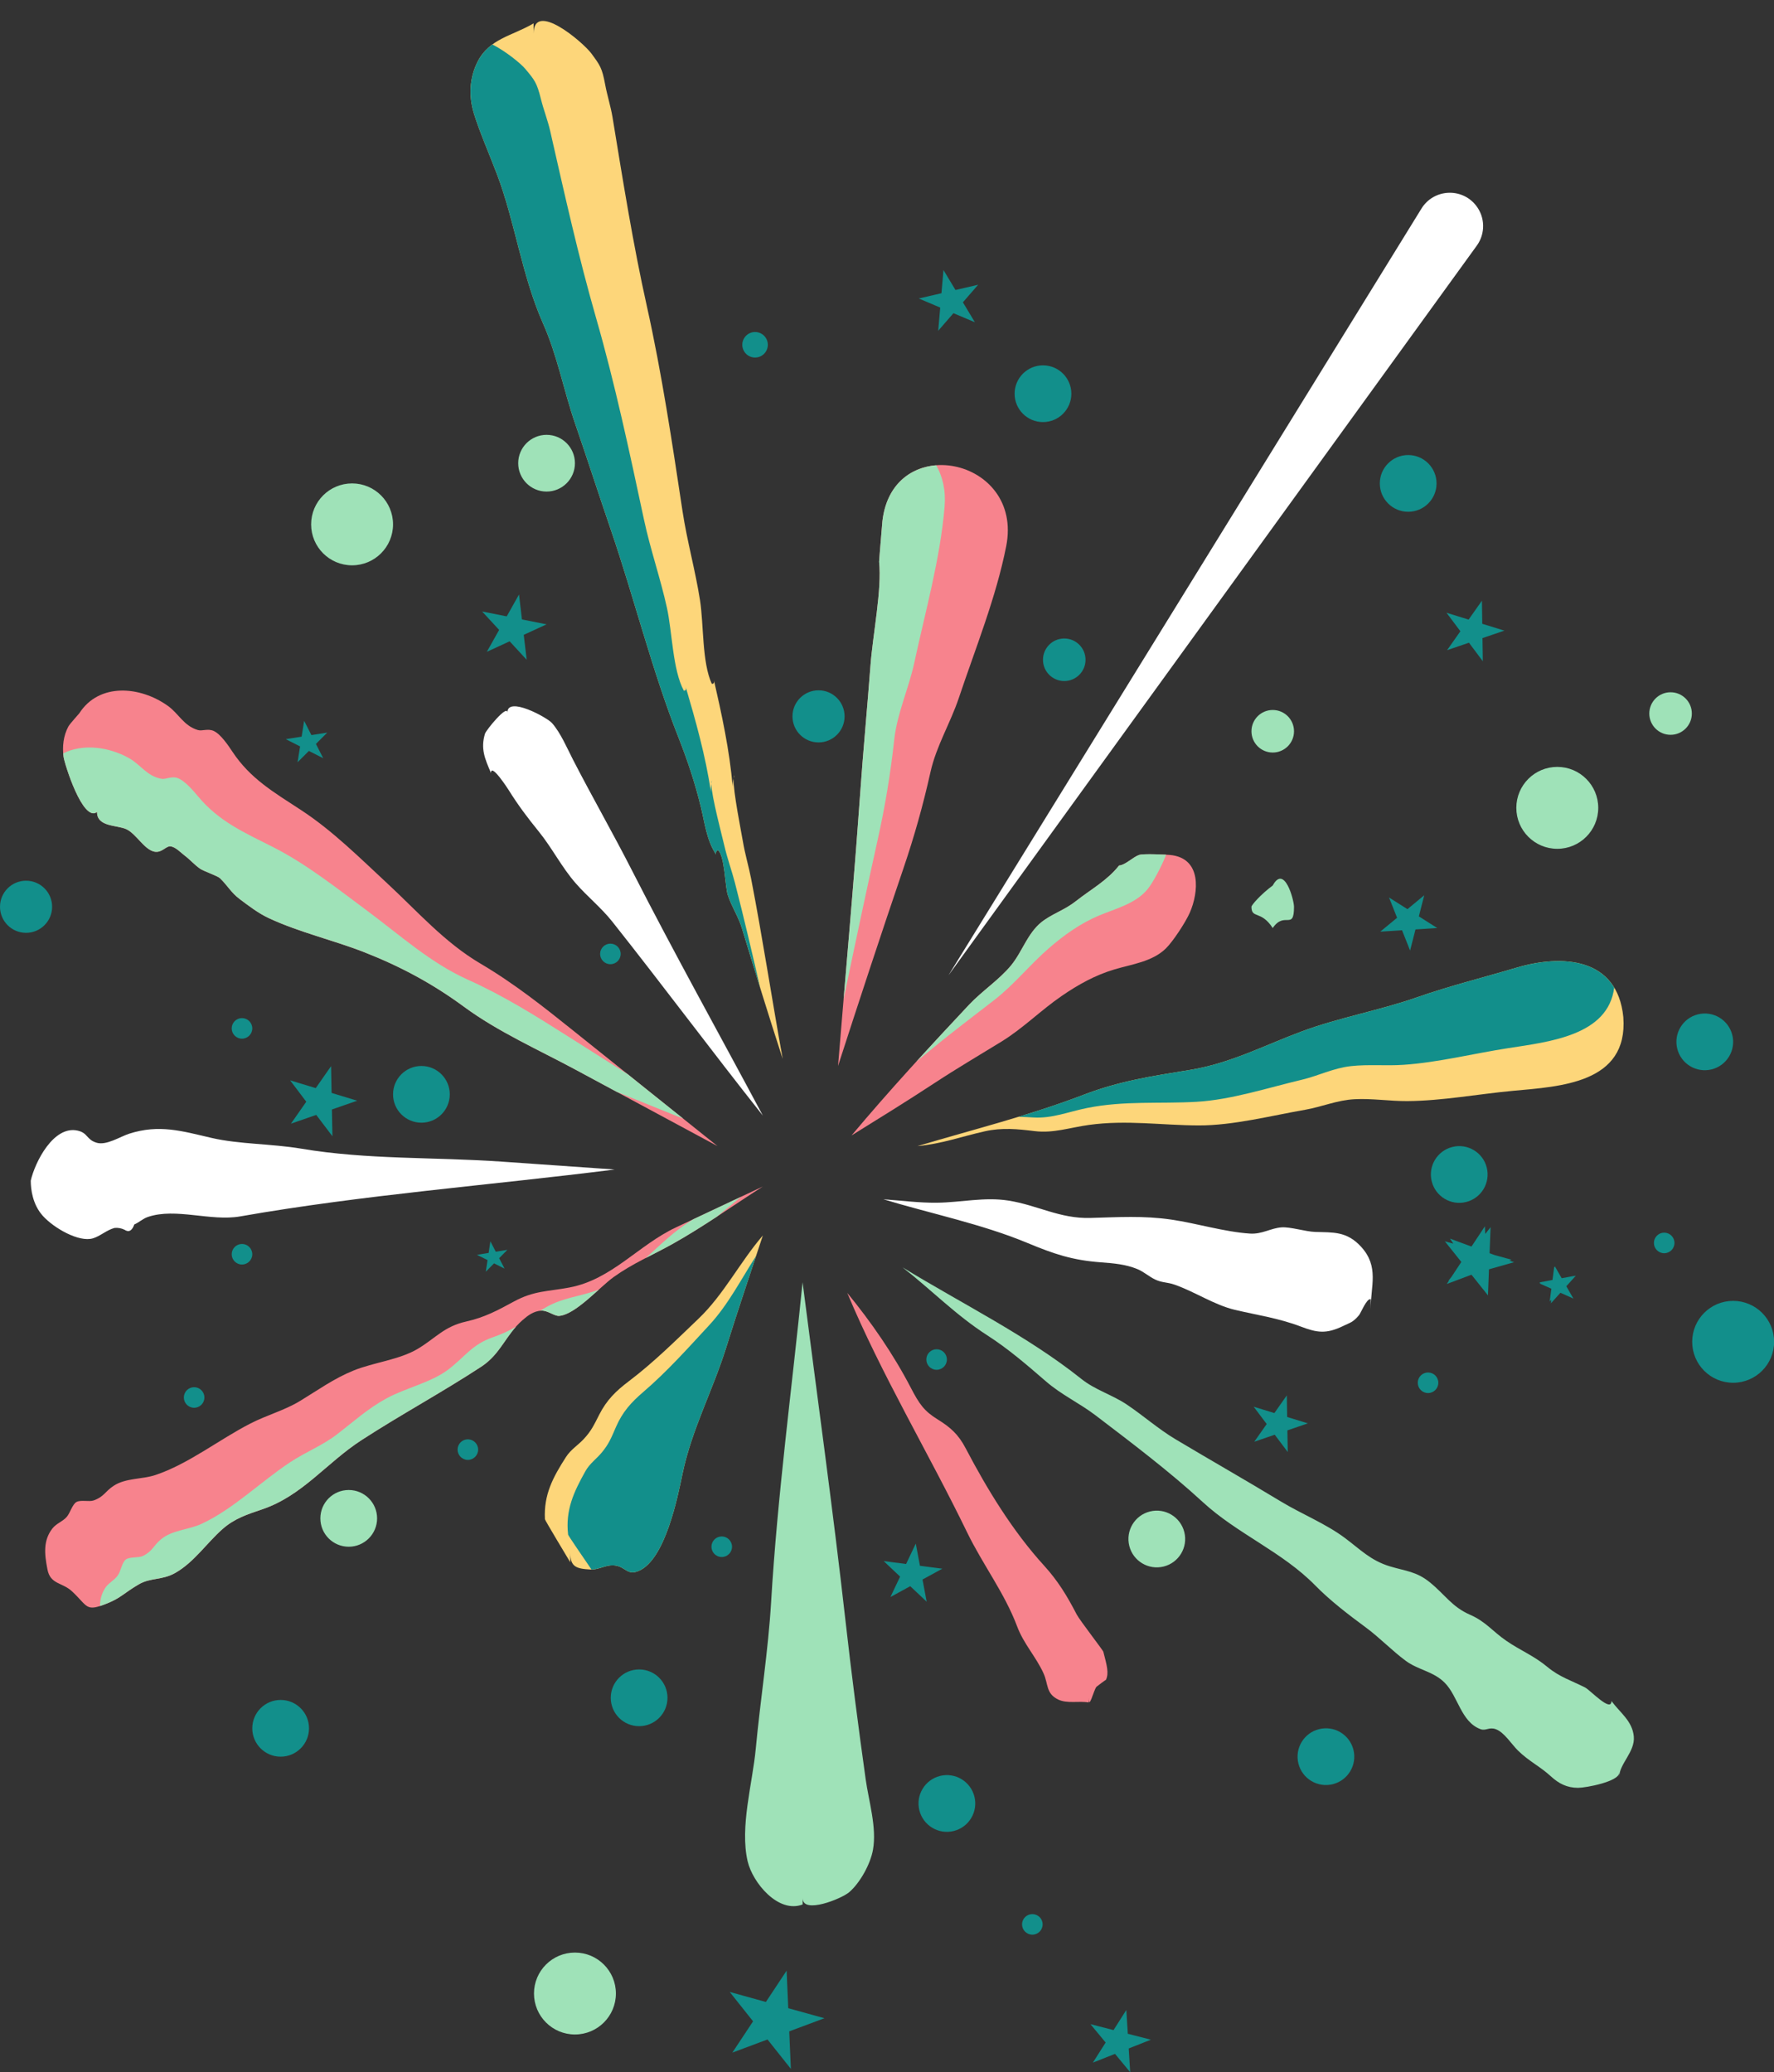
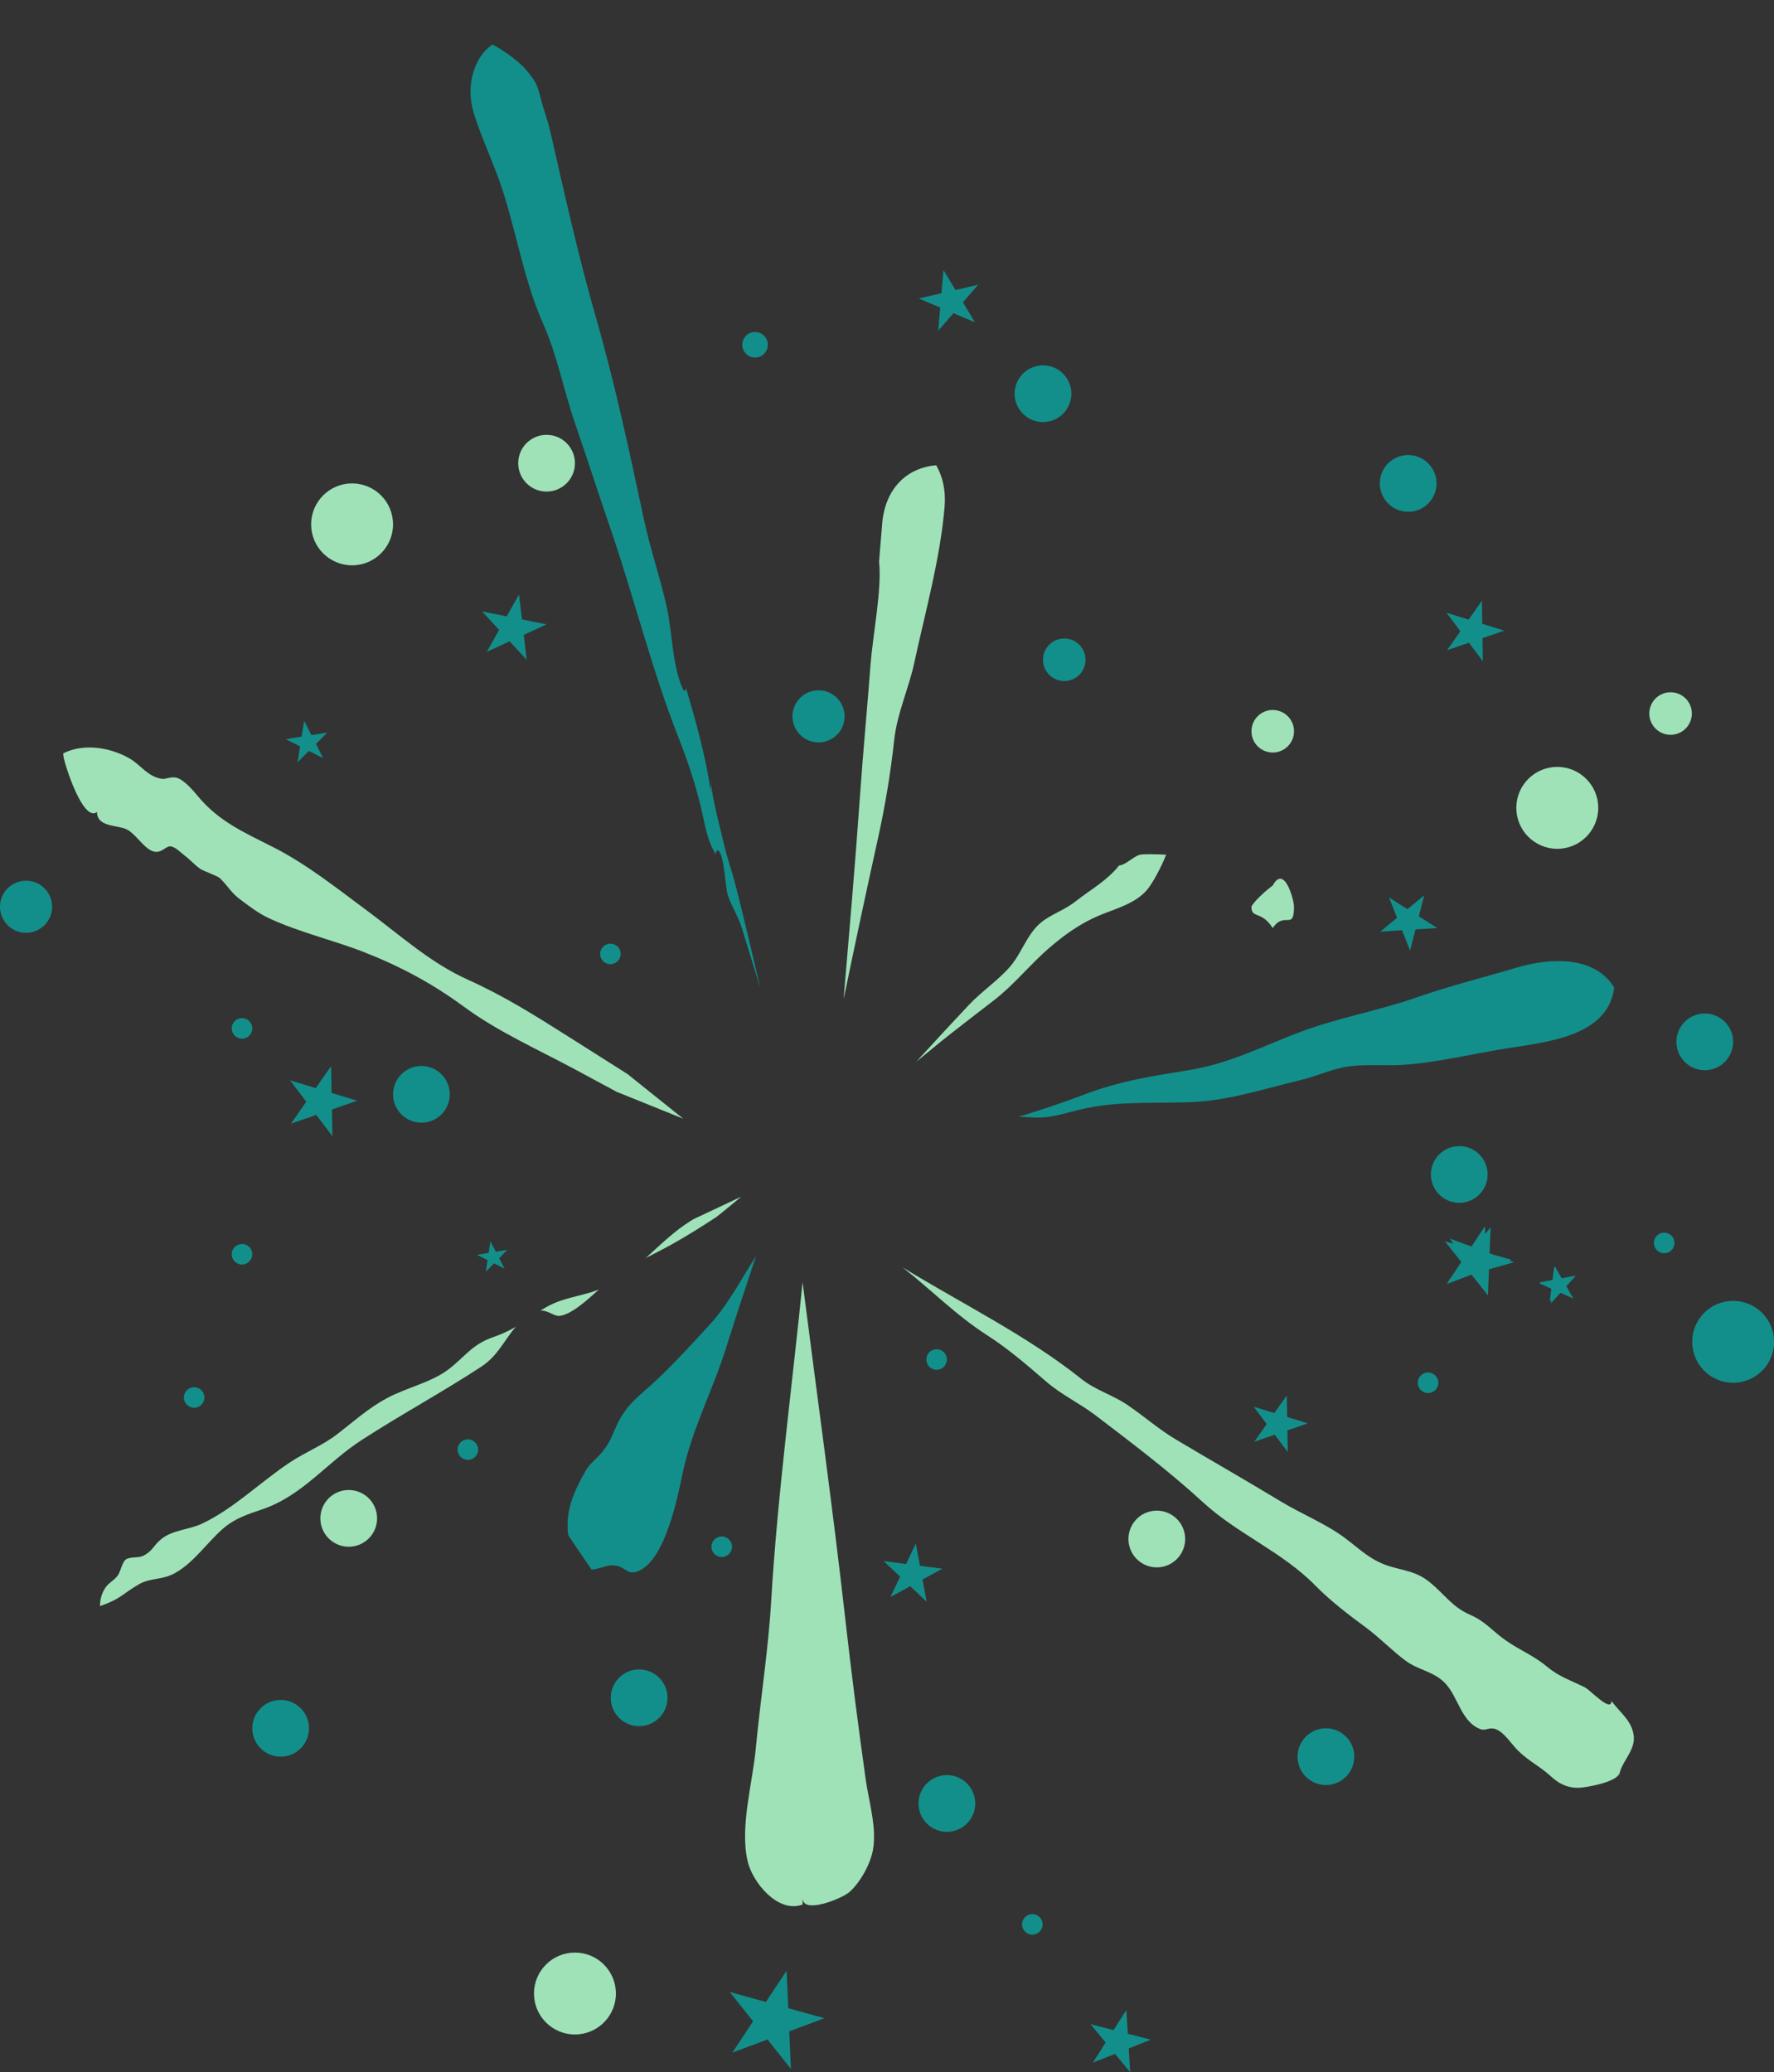
<svg xmlns="http://www.w3.org/2000/svg" fill="#000000" height="505.1" preserveAspectRatio="xMidYMid meet" version="1" viewBox="0.0 -5.1 432.4 505.1" width="432.4" zoomAndPan="magnify">
  <rect x="0.0" y="-5.1" width="432.4" height="505.1" fill="#333333" stroke="none" />
  <defs>
    <clipPath id="a">
      <path d="M 0 5 L 432.43 5 L 432.43 500 L 0 500 Z M 0 5" />
    </clipPath>
  </defs>
  <g>
    <g id="change1_1">
-       <path d="M 395.676 242.844 C 394.25 228.203 380.668 227.48 369.633 230.766 C 361.602 233.16 353.359 235.199 345.453 237.969 C 336.199 241.215 326.383 242.914 317.219 246.332 C 308.086 249.742 299.91 254.074 290.129 255.68 C 280.965 257.18 273 258.348 264.234 261.707 C 250.902 266.82 237.258 270.199 223.625 274.258 C 229.566 273.707 234.32 271.934 240.043 270.652 C 244.266 269.711 247.988 270.094 252.203 270.609 C 256.785 271.168 260.762 269.738 265.469 269.09 C 274.582 267.836 283.16 269.191 292.18 269.219 C 300.602 269.242 309.809 266.844 318.086 265.41 C 322.16 264.703 325.941 263.039 330.223 262.828 C 334.508 262.613 338.77 263.32 343.051 263.289 C 351.535 263.227 360.262 261.578 368.742 260.789 C 380.238 259.723 396.879 259.008 395.676 242.844 Z M 153.242 331.594 C 150.141 333.938 147.875 336.148 146.07 339.699 C 144.785 342.223 144.113 343.711 142.242 345.707 C 140.836 347.203 139.133 348.215 137.973 350.012 C 134.781 354.977 132.512 359.199 132.82 365.195 C 132.77 365.375 138.465 374.809 138.996 375.703 C 138.996 374.922 138.996 374.145 138.996 373.367 C 138.996 376.805 140.441 377.285 143.953 377.465 C 146.027 377.57 147.812 376.156 150.012 376.496 C 152.566 376.891 152.898 378.98 155.672 377.809 C 162.191 375.055 165.215 359.629 166.371 354.074 C 168.617 343.285 173.766 333.77 177.027 323.289 C 179.871 314.152 182.957 305.125 185.941 296.039 C 180.34 302.543 176.418 310.445 170.262 316.324 C 164.723 321.617 159.328 326.992 153.242 331.594 Z M 178.805 184.676 C 178.863 184.422 178.906 184.16 178.992 183.91 C 178.883 184.004 178.824 184.277 178.805 184.676 Z M 183.074 209.051 C 185.898 223.625 188.129 238.379 190.781 253 C 187.328 242.418 184.07 231.801 180.84 221.168 C 179.945 218.234 178.277 215.816 177.383 213.016 C 176.734 210.98 176.621 203.266 174.98 202.121 C 174.594 202.297 174.438 202.641 174.512 203.152 C 172.227 199.641 171.836 195.734 170.832 191.598 C 169.457 185.938 167.656 180.434 165.344 174.578 C 158.914 158.301 154.609 140.73 148.887 124.023 C 145.934 115.402 143.137 106.734 140.172 98.117 C 137.379 90.012 135.852 81.586 132.371 73.758 C 127.176 62.066 125.551 48.988 121.105 37.293 C 119.289 32.516 116.852 26.938 115.516 22.586 C 114.215 18.34 114.395 13.938 116.406 9.949 C 119.281 4.262 124.961 3.633 130.059 0.594 C 130.059 1.434 130.059 2.273 130.059 3.113 C 130.059 -5.074 142.094 5.172 144.137 7.93 C 146.258 10.801 146.758 11.473 147.492 15.449 C 148.004 18.215 148.855 20.785 149.305 23.523 C 151.844 38.957 154.285 54.379 157.672 69.559 C 161.324 85.953 163.848 102.863 166.355 119.465 C 167.461 126.766 169.48 133.918 170.621 141.195 C 171.555 147.16 171.082 156.34 173.496 161.578 C 174.023 161.629 174.176 161.242 173.953 160.422 C 175.887 168.875 177.863 177.93 178.57 186.586 C 178.562 185.934 178.656 185.301 178.805 184.676 C 178.656 187.645 180.734 197.953 181.078 200.012 C 181.582 203.047 182.539 206.289 183.074 209.051" fill="#fdd67a" />
-     </g>
+       </g>
    <g id="change2_1">
-       <path d="M 285.137 203.289 C 284.293 203.211 278.676 202.938 277.656 203.285 C 276.125 203.812 274.344 205.73 272.762 205.871 C 269.848 209.555 265.941 211.645 262.328 214.488 C 259.668 216.582 257.371 217.262 254.672 219.062 C 250.605 221.766 249.375 226.629 246.461 230.191 C 243.637 233.645 239.316 236.488 236.219 239.785 C 226.445 250.172 216.723 260.738 207.551 271.668 C 214.332 267.461 221.113 263.27 227.785 258.891 C 233.16 255.355 238.668 252.129 244.137 248.762 C 249.344 245.562 253.695 241.152 258.77 237.668 C 262.812 234.891 266.969 232.574 271.676 231.18 C 275.902 229.922 280.91 229.305 284.199 226.055 C 285.922 224.355 288.98 219.711 290.027 217.316 C 292.105 212.559 293.094 204.012 285.137 203.289 Z M 262.445 388.434 C 260.062 383.84 257.887 380.25 254.461 376.484 C 246.859 368.133 240.648 357.98 235.387 347.938 C 233.582 344.492 231.676 342.816 228.484 340.836 C 225.285 338.852 224.09 337.18 222.008 333.168 C 217.789 325.035 212.336 317.125 206.512 310.039 C 214.852 329.977 226.41 349.199 235.703 368.363 C 239.57 376.336 244.844 383.137 247.934 391.367 C 249.52 395.598 252.52 398.734 254.348 402.762 C 255.555 405.418 254.906 407.668 257.895 409.141 C 260.105 410.227 262.996 409.438 265.355 409.871 C 265.355 409.453 265.355 409.035 265.355 408.617 C 265.355 412.082 266.57 406.824 267.258 406.047 C 267.359 405.934 269.613 404.258 269.559 404.371 C 270.359 402.707 269.754 400.719 268.938 397.531 C 268.938 397.25 263.164 389.82 262.445 388.434 Z M 138.793 308.723 C 133.469 309.727 130.168 309.469 125.227 312.16 C 121.238 314.332 118.094 316.016 113.645 317.012 C 108.223 318.227 106.262 321.012 101.855 323.656 C 97.383 326.344 91.055 326.977 86.168 328.965 C 81.332 330.934 77.504 333.727 73.102 336.398 C 69.324 338.688 65.09 339.793 61.012 341.887 C 53.406 345.789 45.945 351.734 37.898 354.426 C 34.625 355.523 30.664 355.109 27.691 357.066 C 25.574 358.461 25.387 359.703 22.859 360.617 C 21.727 361.027 19.676 360.41 18.617 361.02 C 17.629 361.59 17.098 363.695 16.246 364.664 C 15.254 365.789 13.723 366.23 12.758 367.48 C 10.539 370.363 10.805 373.559 11.562 377.43 C 11.562 376.68 11.562 375.926 11.562 375.172 C 11.562 376.32 11.562 377.469 11.562 378.613 C 11.562 378.219 11.562 377.824 11.562 377.43 C 12.266 381.141 15.176 380.559 17.562 382.793 C 21.551 386.527 20.793 387.875 26.188 385.699 C 29.453 384.383 30.289 383.152 33.836 381.078 C 36.703 379.402 39.527 380.129 42.754 378.277 C 47.367 375.637 50.383 370.992 54.289 367.562 C 57.199 365.008 60.32 364.012 63.898 362.801 C 73.727 359.473 79.527 351.504 88.09 345.945 C 97.695 339.707 107.703 334.32 117.297 328.031 C 122.137 324.855 123.211 320.305 127.371 316.672 C 128.707 315.504 130.059 314.508 131.883 314.367 C 133.441 314.246 135.133 315.754 136.312 315.648 C 140.316 315.289 146.184 308.613 149.562 306.184 C 154.152 302.887 158.984 300.859 163.84 298.156 C 171.414 293.938 178.617 288.766 185.941 284.109 C 178.867 287.438 171.793 290.766 164.719 294.094 C 155.648 298.359 149.113 306.781 138.793 308.723 Z M 23.645 192.824 C 23.645 196.508 28.477 195.957 30.793 197.016 C 33.164 198.102 35.125 201.945 37.598 202.484 C 39.395 202.879 40.441 201.109 41.5 201.195 C 42.785 201.297 44.094 202.762 45.043 203.469 C 46.355 204.453 47.453 205.75 48.812 206.676 C 49.664 207.262 53.043 208.398 53.625 208.969 C 55.531 210.82 56.305 212.469 58.473 214.086 C 60.582 215.66 62.922 217.484 65.52 218.695 C 73.055 222.203 81.191 224.02 88.875 227.035 C 97.66 230.484 105.484 234.691 113.082 240.285 C 121.387 246.402 131.27 250.777 140.383 255.684 C 151.883 261.875 163.383 268.066 174.883 274.258 C 163.293 264.98 151.707 255.703 140.117 246.426 C 132.492 240.316 125.367 234.637 117.047 229.734 C 108.383 224.633 101.68 216.977 94.453 210.273 C 87.922 204.219 81.105 197.402 73.449 192.395 C 66.719 187.992 61.012 184.719 56.629 178.094 C 55.695 176.68 53.797 173.84 52.098 173.07 C 50.648 172.414 49.289 173.16 48.227 172.844 C 44.785 171.82 43.562 168.859 40.965 166.988 C 34.152 162.094 24.137 161.273 19.324 168.77 C 19.324 168.816 17.035 171.289 16.652 172.004 C 15.457 174.234 15.148 176.871 15.496 179.391 C 15.734 181.102 20.203 195.418 23.645 192.824 Z M 220.184 206.625 C 214.711 222.695 209.508 238.52 204.266 254.727 C 206.059 232.691 208.086 210.652 209.629 188.742 C 210.371 178.184 211.371 167.664 212.172 157.109 C 212.754 149.457 214.988 138.535 214.273 131.828 C 214.41 129.68 215.074 122.285 215.074 121.996 C 217.535 99.898 249.531 106.316 245.258 128.023 C 242.793 140.535 237.754 152.934 233.707 165.027 C 231.672 171.109 228.215 176.734 226.809 183.047 C 224.988 191.203 222.844 198.812 220.184 206.625" fill="#f7838d" />
-     </g>
+       </g>
    <g id="change3_1">
-       <path d="M 359.723 44.934 C 356.215 40.547 349.418 40.961 346.469 45.742 L 231.18 232.637 L 359.961 54.77 C 362.102 51.809 362.004 47.785 359.723 44.934 Z M 320.578 295.18 C 318.129 295.094 314.531 293.906 312.348 294.066 C 309.699 294.258 307.629 295.785 304.617 295.578 C 298.301 295.145 291.777 293.09 285.496 292.172 C 278.652 291.176 272.625 291.586 265.723 291.77 C 258.332 291.973 252.879 288.664 245.836 287.543 C 239.961 286.609 234.234 287.996 228.375 288.059 C 224.039 288.109 219.652 287.527 215.328 287.223 C 226.848 290.715 239.316 293.242 250.41 297.859 C 256.836 300.531 261.297 302.07 268.383 302.594 C 271.414 302.82 274.387 303.062 277.227 304.238 C 278.816 304.898 280.07 306.074 281.57 306.785 C 283.297 307.602 284.434 307.375 286.34 308.047 C 291.328 309.805 295.984 312.98 300.988 314.168 C 306.398 315.449 311.652 316.188 317.051 318.242 C 321.012 319.75 323.246 320.105 327.352 318.121 C 329.227 317.215 329.695 317.266 331.219 315.516 C 331.688 314.977 333.113 311.324 334.086 311.57 C 334.086 312.383 334.086 313.199 334.086 314.016 C 334.098 308.328 336.203 303.648 331.746 298.781 C 328.238 294.953 324.895 295.328 320.578 295.18 Z M 73.395 274.879 C 66.219 273.668 58.309 273.824 51.57 272.266 C 44.332 270.59 38.809 268.887 31.469 271.242 C 29.336 271.926 25.949 274.148 23.578 273.445 C 21.043 272.695 21.457 271.059 18.945 270.488 C 13.062 269.152 8.527 278.148 7.496 282.68 C 7.496 284.68 7.898 288.465 10.465 291.289 C 13.199 294.297 19.262 297.746 22.637 296.746 C 24.441 296.211 25.961 294.727 27.93 294.203 C 28.785 294.129 29.59 294.277 30.344 294.648 C 31.395 295.344 32.188 294.914 32.727 293.367 C 33.906 292.855 34.797 291.949 36.07 291.52 C 42.852 289.227 51.344 292.66 58.539 291.395 C 88.641 286.113 119.293 283.824 149.816 279.965 C 140.637 279.324 131.457 278.684 122.277 278.043 C 105.828 276.898 89.609 277.609 73.395 274.879 Z M 154.059 207.105 C 164.305 227.195 175.316 246.93 185.941 266.828 C 173.551 251.207 161.645 235.188 149.266 219.578 C 146.523 216.121 143.172 213.453 140.312 210.18 C 136.918 206.301 134.547 201.555 131.301 197.559 C 128.574 194.199 126.289 191.172 123.988 187.477 C 123.867 187.277 119.676 180.77 119.676 183.301 C 118.184 179.859 117.098 177.379 118.219 173.727 C 118.484 172.855 123.672 166.523 123.672 168.582 C 123.672 164.5 133.352 169.77 134.562 171.16 C 136.68 173.59 138.195 177.207 139.641 180.02 C 144.324 189.125 149.406 197.98 154.059 207.105" fill="#ffffff" />
-     </g>
+       </g>
    <g id="change4_1">
      <path d="M 152.945 256.695 C 148.227 253.707 143.512 250.719 138.793 247.73 C 130.539 242.5 122.832 237.641 114.023 233.688 C 104.848 229.566 97.344 222.699 89.418 216.832 C 82.262 211.535 74.73 205.512 66.574 201.383 C 59.395 197.75 53.363 195.121 48.277 189.02 C 47.195 187.719 44.992 185.105 43.219 184.527 C 41.707 184.039 40.438 184.93 39.348 184.73 C 35.816 184.094 34.273 181.285 31.484 179.715 C 26.461 176.887 20.148 176.137 15.406 178.531 C 15.43 178.82 15.457 179.105 15.496 179.391 C 15.734 181.102 20.203 195.418 23.645 192.824 C 23.645 196.508 28.477 195.957 30.793 197.016 C 33.164 198.102 35.125 201.945 37.598 202.484 C 39.395 202.879 40.441 201.109 41.5 201.195 C 42.785 201.297 44.094 202.762 45.043 203.469 C 46.355 204.453 47.453 205.75 48.812 206.676 C 49.664 207.262 53.043 208.398 53.625 208.969 C 55.531 210.82 56.305 212.469 58.473 214.086 C 60.582 215.66 62.922 217.484 65.52 218.695 C 73.055 222.203 81.191 224.02 88.875 227.035 C 97.66 230.484 105.484 234.691 113.082 240.285 C 121.387 246.402 131.27 250.777 140.383 255.684 C 143.695 257.469 147.012 259.254 150.328 261.039 C 155.73 263.219 161.133 265.398 166.535 267.578 C 162.004 263.949 157.477 260.324 152.945 256.695 Z M 230.234 118.457 C 230.574 114.414 229.75 111.023 228.191 108.309 C 221.891 108.797 216.07 113.062 215.074 121.996 C 215.074 122.285 214.41 129.68 214.273 131.828 C 214.988 138.535 212.754 149.457 212.172 157.109 C 211.371 167.664 210.371 178.184 209.629 188.742 C 208.469 205.262 207.027 221.852 205.621 238.457 C 208.336 225.379 211.082 212.441 213.98 199.344 C 215.766 191.285 217.055 183.488 217.965 175.18 C 218.668 168.754 221.484 162.777 222.836 156.508 C 225.523 144.043 229.164 131.164 230.234 118.457 Z M 168.5 292.395 C 164.387 294.918 160.965 298.328 157.398 301.535 C 159.527 300.43 161.68 299.359 163.84 298.156 C 167.539 296.094 171.152 293.805 174.73 291.461 C 176.727 289.863 178.703 288.23 180.672 286.59 C 176.801 288.41 172.93 290.23 169.059 292.055 C 168.871 292.168 168.684 292.281 168.5 292.395 Z M 109.277 328.711 C 105.129 331.871 98.91 333.199 94.273 335.715 C 89.68 338.203 86.188 341.406 82.105 344.543 C 78.602 347.238 74.516 348.805 70.695 351.332 C 63.566 356.051 56.809 362.781 49.105 366.344 C 45.973 367.797 41.992 367.82 39.254 370.094 C 37.301 371.711 37.25 372.969 34.84 374.156 C 33.758 374.688 31.656 374.301 30.668 375.023 C 29.75 375.695 29.453 377.852 28.711 378.906 C 27.852 380.137 26.379 380.738 25.555 382.094 C 24.707 383.492 24.383 384.902 24.371 386.371 C 24.891 386.203 25.484 385.984 26.188 385.699 C 29.453 384.383 30.289 383.152 33.836 381.078 C 36.703 379.402 39.527 380.129 42.754 378.277 C 47.367 375.637 50.383 370.992 54.289 367.562 C 57.199 365.008 60.32 364.012 63.898 362.801 C 73.727 359.473 79.527 351.504 88.09 345.945 C 97.695 339.707 107.703 334.32 117.297 328.031 C 121.434 325.316 122.824 321.598 125.742 318.305 C 124.07 319.262 122.324 320.098 120.262 320.805 C 115.012 322.609 113.367 325.594 109.277 328.711 Z M 145.98 309.223 C 145.445 309.43 144.906 309.625 144.344 309.797 C 139.348 311.324 136.086 311.484 131.715 314.391 L 131.883 314.367 C 133.441 314.246 135.133 315.754 136.312 315.648 C 139.121 315.395 142.84 312.043 145.98 309.223 Z M 227.301 250.449 C 232.254 246.348 237.367 242.531 242.434 238.586 C 247.254 234.828 251.094 229.965 255.754 225.941 C 259.469 222.738 263.34 219.98 267.867 218.07 C 271.926 216.355 276.84 215.188 279.746 211.598 C 281.094 209.938 283.227 205.875 284.238 203.23 C 282.371 203.133 278.484 203 277.656 203.285 C 276.125 203.812 274.344 205.73 272.762 205.871 C 269.848 209.555 265.941 211.645 262.328 214.488 C 259.668 216.582 257.371 217.262 254.672 219.062 C 250.605 221.766 249.375 226.629 246.461 230.191 C 243.637 233.645 239.316 236.488 236.219 239.785 C 231.898 244.375 227.598 249.012 223.34 253.688 C 224.664 252.613 225.984 251.539 227.301 250.449 Z M 280.285 363.32 C 276.578 364.246 274.328 368 275.254 371.703 C 276.18 375.41 279.934 377.66 283.637 376.734 C 287.344 375.809 289.594 372.055 288.668 368.352 C 287.742 364.645 283.988 362.395 280.285 363.32 Z M 379.578 201.793 C 385.09 201.793 389.559 197.324 389.559 191.809 C 389.559 186.297 385.09 181.828 379.578 181.828 C 374.062 181.828 369.594 186.297 369.594 191.809 C 369.594 197.324 374.062 201.793 379.578 201.793 Z M 206.086 389.992 C 203.004 362.621 199.141 334.949 195.621 307.445 C 192.996 333.617 189.504 359.332 187.957 385.348 C 187.246 397.293 185.328 409.207 184.211 421.156 C 183.426 429.59 180.289 440.184 182.23 448.578 C 183.434 453.781 189.707 461.398 195.645 459.105 C 195.645 458.602 195.645 458.102 195.645 457.598 C 195.652 461.543 205.137 457.719 207 456.105 C 209.637 453.828 212.168 449.262 212.785 445.758 C 213.746 440.32 211.746 433.926 211 428.582 C 209.207 415.738 207.535 402.879 206.086 389.992 Z M 407.188 163.637 C 404.324 163.637 402.004 165.957 402.004 168.82 C 402.004 171.684 404.324 174.008 407.188 174.008 C 410.055 174.008 412.375 171.684 412.375 168.82 C 412.375 165.957 410.055 163.637 407.188 163.637 Z M 392.781 409.516 C 392.781 412.441 387.562 406.836 386.375 406.23 C 383.148 404.586 380.133 403.676 377.199 401.238 C 373.844 398.445 370.637 397.242 367.121 394.816 C 363.793 392.52 362.121 390.156 358.367 388.516 C 353.855 386.543 352.289 383.645 348.496 380.57 C 345.27 377.949 342.633 377.852 338.836 376.711 C 334.102 375.293 331.578 372.582 327.785 369.758 C 323.094 366.262 317.258 363.938 312.234 360.898 C 303.684 355.723 295.102 350.84 286.523 345.715 C 282.297 343.188 278.715 339.984 274.664 337.262 C 271.145 334.891 266.93 333.691 263.598 331.027 C 250.375 320.469 234.613 312.762 219.992 303.816 C 227.113 309.371 232.945 315.434 240.609 320.359 C 245.758 323.664 250.297 327.59 254.91 331.582 C 258.77 334.926 263.051 336.855 267.047 339.898 C 275.777 346.551 285.137 353.625 293.195 361.051 C 301.586 368.773 312.555 373.152 320.59 381.355 C 324.164 385.008 328.66 388.457 332.871 391.559 C 336.301 394.086 339.254 397.219 342.656 399.73 C 345.695 401.973 349.383 402.285 352.129 405.055 C 355.418 408.367 356.086 414.574 360.84 416.371 C 362.18 416.875 362.922 415.785 364.59 416.387 C 366.648 417.125 368.477 420.113 369.992 421.59 C 372.758 424.285 375.301 425.387 378.039 427.895 C 379.93 429.629 381.922 430.676 384.648 430.676 C 386.586 430.672 394.676 429.141 394.672 426.984 C 394.672 427.324 394.672 427.668 394.672 428.012 C 394.672 424.855 398.578 421.902 398.227 418.148 C 397.871 414.371 394.891 412.383 392.781 409.516 Z M 310.219 178.328 C 313.086 178.328 315.406 176.008 315.406 173.145 C 315.406 170.277 313.086 167.957 310.219 167.957 C 307.355 167.957 305.035 170.277 305.035 173.145 C 305.035 176.008 307.355 178.328 310.219 178.328 Z M 140.137 470.832 C 134.625 470.832 130.156 475.301 130.156 480.812 C 130.156 486.328 134.625 490.797 140.137 490.797 C 145.648 490.797 150.121 486.328 150.121 480.812 C 150.121 475.301 145.648 470.832 140.137 470.832 Z M 85 358.082 C 81.18 358.082 78.086 361.18 78.086 364.996 C 78.086 368.816 81.18 371.91 85 371.91 C 88.816 371.91 91.914 368.816 91.914 364.996 C 91.914 361.18 88.816 358.082 85 358.082 Z M 310.219 221.109 C 313.086 216.871 315.406 221.844 315.406 215.922 C 315.406 214.336 313.086 205.477 310.219 210.738 C 307.355 212.852 305.035 215.496 305.035 215.922 C 305.035 218.934 307.355 216.691 310.219 221.109 Z M 85.82 132.695 C 91.332 132.695 95.801 128.227 95.801 122.715 C 95.801 117.199 91.332 112.73 85.82 112.73 C 80.305 112.73 75.836 117.199 75.836 122.715 C 75.836 128.227 80.305 132.695 85.82 132.695 Z M 126.309 107.805 C 126.309 103.988 129.406 100.891 133.223 100.891 C 137.043 100.891 140.137 103.988 140.137 107.805 C 140.137 111.625 137.043 114.719 133.223 114.719 C 129.406 114.719 126.309 111.625 126.309 107.805" fill="#9fe2b8" />
    </g>
    <g clip-path="url(#a)" id="change5_1">
      <path d="M 369.633 230.766 C 361.602 233.16 353.359 235.199 345.453 237.969 C 336.199 241.215 326.383 242.914 317.219 246.332 C 308.086 249.742 299.91 254.074 290.129 255.68 C 280.965 257.18 273 258.348 264.234 261.707 C 258.949 263.734 253.613 265.484 248.246 267.117 C 249.43 267.145 250.629 267.207 251.875 267.281 C 256.48 267.562 260.367 265.895 265.023 264.961 C 274.043 263.152 282.688 263.98 291.691 263.461 C 300.102 262.973 309.145 260.02 317.316 258.082 C 321.344 257.129 325.016 255.238 329.273 254.766 C 333.539 254.293 337.84 254.738 342.109 254.445 C 350.574 253.867 359.18 251.691 367.598 250.387 C 377.754 248.816 391.984 247.27 393.449 235.621 C 388.883 228.082 378.445 228.141 369.633 230.766 Z M 121.105 37.293 C 125.551 48.988 127.176 62.066 132.371 73.758 C 135.852 81.586 137.379 90.012 140.172 98.117 C 143.137 106.734 145.934 115.402 148.887 124.023 C 154.609 140.73 158.914 158.301 165.344 174.578 C 167.656 180.434 169.457 185.938 170.832 191.598 C 171.836 195.734 172.227 199.641 174.512 203.152 C 174.438 202.641 174.594 202.297 174.98 202.121 C 176.621 203.266 176.734 210.98 177.383 213.016 C 178.277 215.816 179.945 218.234 180.84 221.168 C 182.316 226.035 183.809 230.906 185.316 235.77 C 183.32 227.172 181.324 218.57 179.125 210.047 C 178.426 207.324 177.273 204.145 176.582 201.145 C 176.117 199.113 173.414 188.949 173.379 185.98 C 173.273 186.609 173.219 187.246 173.266 187.898 C 172.031 179.301 169.508 170.383 167.059 162.062 C 167.336 162.871 167.207 163.266 166.676 163.246 C 163.945 158.164 163.859 148.977 162.566 143.078 C 160.984 135.879 158.531 128.863 156.984 121.645 C 153.473 105.23 149.926 88.504 145.277 72.359 C 140.977 57.414 137.598 42.172 134.125 26.922 C 133.512 24.215 132.504 21.699 131.828 18.973 C 130.852 15.047 130.309 14.406 128.016 11.672 C 126.934 10.379 123.336 7.434 120.012 5.738 C 118.59 6.777 117.348 8.09 116.406 9.949 C 114.395 13.938 114.215 18.34 115.516 22.586 C 116.852 26.938 119.289 32.516 121.105 37.293 Z M 184.285 301.043 C 180.59 306.793 177.469 312.941 172.871 317.902 C 167.664 323.523 162.602 329.215 156.809 334.18 C 153.855 336.707 151.73 339.051 150.145 342.707 C 149.016 345.305 148.434 346.832 146.688 348.934 C 145.379 350.516 143.734 351.625 142.691 353.492 C 139.805 358.641 137.797 362.996 138.473 368.961 C 138.441 369.105 142.211 374.605 144.164 377.457 C 144.508 377.457 144.84 377.422 145.172 377.359 C 145.156 377.152 145.145 376.949 145.133 376.742 C 145.145 376.961 145.164 377.164 145.188 377.355 C 146.77 377.055 148.262 376.227 150.012 376.496 C 152.566 376.891 152.898 378.98 155.672 377.809 C 162.191 375.055 165.215 359.629 166.371 354.074 C 168.617 343.285 173.766 333.77 177.027 323.289 C 179.348 315.832 181.828 308.449 184.285 301.043 Z M 173.379 185.98 C 173.422 185.719 173.453 185.457 173.52 185.203 C 173.418 185.305 173.375 185.578 173.379 185.98 Z M 229.121 427.781 C 225.414 428.711 223.164 432.465 224.09 436.168 C 225.016 439.871 228.77 442.125 232.473 441.199 C 236.18 440.27 238.43 436.52 237.504 432.812 C 236.578 429.109 232.824 426.855 229.121 427.781 Z M 229.965 60.723 L 229.473 66.375 L 223.945 67.656 L 229.172 69.871 L 228.68 75.523 L 232.398 71.238 L 237.625 73.453 L 234.699 68.59 L 238.418 64.305 L 232.891 65.586 Z M 254.219 97.781 C 258.035 97.781 261.133 94.684 261.133 90.867 C 261.133 87.047 258.035 83.953 254.219 83.953 C 250.398 83.953 247.305 87.047 247.305 90.867 C 247.305 94.684 250.398 97.781 254.219 97.781 Z M 224.855 379.902 L 229.691 377.266 L 224.23 376.555 L 223.215 371.145 L 220.855 376.117 L 215.391 375.41 L 219.395 379.191 L 217.035 384.168 L 221.867 381.531 L 225.871 385.312 Z M 192.129 484.391 L 191.73 475.246 L 186.68 482.875 L 177.863 480.43 L 183.555 487.59 L 178.504 495.219 L 187.074 492.016 L 192.77 499.18 L 192.371 490.039 L 200.945 486.836 Z M 199.512 163.16 C 196.004 163.16 193.16 166.004 193.16 169.512 C 193.16 173.02 196.004 175.863 199.512 175.863 C 203.02 175.863 205.863 173.02 205.863 169.512 C 205.863 166.004 203.02 163.16 199.512 163.16 Z M 251.625 461.457 C 250.242 461.457 249.117 462.578 249.117 463.961 C 249.117 465.344 250.242 466.469 251.625 466.469 C 253.012 466.469 254.133 465.344 254.133 463.961 C 254.133 462.578 253.012 461.457 251.625 461.457 Z M 230.797 326.277 C 230.797 324.895 229.676 323.773 228.289 323.773 C 226.906 323.773 225.785 324.895 225.785 326.277 C 225.785 327.664 226.906 328.785 228.289 328.785 C 229.676 328.785 230.797 327.664 230.797 326.277 Z M 348.074 329.441 C 346.691 329.441 345.57 330.562 345.57 331.945 C 345.57 333.332 346.691 334.453 348.074 334.453 C 349.461 334.453 350.582 333.332 350.582 331.945 C 350.582 330.562 349.461 329.441 348.074 329.441 Z M 405.633 295.355 C 404.25 295.355 403.129 296.48 403.129 297.863 C 403.129 299.246 404.25 300.371 405.633 300.371 C 407.02 300.371 408.141 299.246 408.141 297.863 C 408.141 296.48 407.02 295.355 405.633 295.355 Z M 422.441 311.984 C 416.93 311.984 412.461 316.453 412.461 321.965 C 412.461 327.48 416.93 331.945 422.441 331.945 C 427.957 331.945 432.426 327.48 432.426 321.965 C 432.426 316.453 427.957 311.984 422.441 311.984 Z M 383.578 305.953 L 383.617 305.914 L 380.656 306.465 L 378.977 303.555 L 378.945 303.848 L 378.832 303.641 L 378.41 306.887 L 375.191 307.488 L 375.539 307.652 L 375.219 307.719 L 378.133 309.02 L 377.727 312.137 L 378.109 311.73 L 378.02 312.582 L 380.344 310.008 L 383.508 311.422 L 381.777 308.418 L 384.102 305.844 Z M 368.422 301.953 L 364.266 300.805 L 363.074 300.367 L 363.32 294.016 L 362.012 295.676 L 361.93 293.805 L 358.668 298.742 L 353.422 296.812 L 354.238 298.035 L 352.176 297.465 L 356.188 302.496 L 353.812 306.098 L 353.027 307.094 L 353.184 307.047 L 352.641 307.871 L 358.668 305.609 L 362.68 310.645 L 362.926 304.293 L 369.043 302.562 L 367.91 302.145 Z M 274.895 490.625 L 274.531 484.828 L 271.418 489.73 L 265.793 488.281 L 269.492 492.758 L 266.379 497.66 L 271.777 495.523 L 275.477 500 L 275.117 494.207 L 280.516 492.07 Z M 318.781 341.84 L 313.738 340.289 L 313.652 335.016 L 310.621 339.332 L 305.578 337.785 L 308.75 342.004 L 305.719 346.32 L 310.707 344.609 L 313.879 348.824 L 313.793 343.551 Z M 357.355 287.883 C 361.062 286.957 363.312 283.203 362.387 279.496 C 361.461 275.793 357.707 273.539 354.004 274.469 C 350.301 275.395 348.047 279.148 348.973 282.852 C 349.898 286.555 353.652 288.809 357.355 287.883 Z M 321.508 416.375 C 317.805 417.301 315.551 421.055 316.477 424.758 C 317.402 428.465 321.156 430.715 324.863 429.789 C 328.566 428.863 330.816 425.109 329.891 421.406 C 328.965 417.699 325.215 415.449 321.508 416.375 Z M 417.203 255.559 C 420.91 254.633 423.16 250.879 422.234 247.172 C 421.309 243.469 417.555 241.219 413.852 242.145 C 410.145 243.07 407.895 246.824 408.82 250.527 C 409.746 254.23 413.5 256.484 417.203 255.559 Z M 184.039 82.051 C 185.762 82.051 187.152 80.656 187.152 78.938 C 187.152 77.223 185.762 75.828 184.039 75.828 C 182.324 75.828 180.93 77.223 180.93 78.938 C 180.93 80.656 182.324 82.051 184.039 82.051 Z M 146.273 227.418 C 146.273 228.801 147.395 229.922 148.781 229.922 C 150.164 229.922 151.285 228.801 151.285 227.418 C 151.285 226.031 150.164 224.91 148.781 224.91 C 147.395 224.91 146.273 226.031 146.273 227.418 Z M 72.531 180.699 L 75.293 177.938 L 78.777 179.711 L 77.004 176.23 L 79.766 173.469 L 75.906 174.078 L 74.133 170.598 L 73.52 174.457 L 69.66 175.066 L 73.145 176.84 Z M 58.984 248.074 C 60.367 248.074 61.492 246.949 61.492 245.566 C 61.492 244.184 60.367 243.059 58.984 243.059 C 57.602 243.059 56.477 244.184 56.477 245.566 C 56.477 246.949 57.602 248.074 58.984 248.074 Z M 341.738 221.652 L 343.699 226.594 L 345.016 221.445 L 350.32 221.109 L 345.832 218.262 L 347.152 213.113 L 343.059 216.504 L 338.566 213.66 L 340.527 218.602 L 336.434 221.988 Z M 254.219 155.719 C 254.219 158.582 256.539 160.902 259.402 160.902 C 262.266 160.902 264.59 158.582 264.59 155.719 C 264.59 152.855 262.266 150.531 259.402 150.531 C 256.539 150.531 254.219 152.855 254.219 155.719 Z M 352.711 153.383 L 358.047 151.559 L 361.426 156.074 L 361.344 150.434 L 366.684 148.613 L 361.293 146.949 L 361.211 141.312 L 357.965 145.922 L 352.574 144.258 L 355.957 148.77 Z M 343.234 119.645 C 347.055 119.645 350.148 116.551 350.148 112.73 C 350.148 108.914 347.055 105.816 343.234 105.816 C 339.418 105.816 336.32 108.914 336.32 112.73 C 336.32 116.551 339.418 119.645 343.234 119.645 Z M 6.352 209.57 C 2.844 209.57 0 212.414 0 215.922 C 0 219.43 2.844 222.273 6.352 222.273 C 9.859 222.273 12.703 219.43 12.703 215.922 C 12.703 212.414 9.859 209.57 6.352 209.57 Z M 80.824 261.297 L 80.699 254.77 L 76.961 260.125 L 70.711 258.227 L 74.652 263.438 L 70.914 268.793 L 77.086 266.656 L 81.027 271.863 L 80.902 265.336 L 87.074 263.195 Z M 120.848 300.008 L 119.527 297.465 L 119.102 300.297 L 116.273 300.766 L 118.836 302.047 L 118.406 304.879 L 120.422 302.84 L 122.98 304.121 L 121.664 301.578 L 123.676 299.539 Z M 47.316 333.027 C 45.934 333.027 44.812 334.148 44.812 335.535 C 44.812 336.918 45.934 338.039 47.316 338.039 C 48.703 338.039 49.824 336.918 49.824 335.535 C 49.824 334.148 48.703 333.027 47.316 333.027 Z M 155.781 401.82 C 151.961 401.82 148.867 404.918 148.867 408.734 C 148.867 412.555 151.961 415.648 155.781 415.648 C 159.598 415.648 162.695 412.555 162.695 408.734 C 162.695 404.918 159.598 401.82 155.781 401.82 Z M 127.219 145.883 L 126.508 139.801 L 123.512 145.141 L 117.508 143.941 L 121.66 148.438 L 118.664 153.777 L 124.223 151.219 L 128.375 155.719 L 127.66 149.641 L 133.223 147.082 Z M 114.035 345.73 C 112.652 345.73 111.531 346.855 111.531 348.238 C 111.531 349.621 112.652 350.746 114.035 350.746 C 115.422 350.746 116.543 349.621 116.543 348.238 C 116.543 346.855 115.422 345.73 114.035 345.73 Z M 102.715 254.727 C 98.898 254.727 95.801 257.824 95.801 261.641 C 95.801 265.461 98.898 268.555 102.715 268.555 C 106.535 268.555 109.629 265.461 109.629 261.641 C 109.629 257.824 106.535 254.727 102.715 254.727 Z M 58.984 298.113 C 57.602 298.113 56.477 299.234 56.477 300.617 C 56.477 302.004 57.602 303.125 58.984 303.125 C 60.367 303.125 61.492 302.004 61.492 300.617 C 61.492 299.234 60.367 298.113 58.984 298.113 Z M 175.918 369.406 C 174.531 369.406 173.41 370.527 173.41 371.91 C 173.41 373.297 174.531 374.418 175.918 374.418 C 177.301 374.418 178.426 373.297 178.426 371.91 C 178.426 370.527 177.301 369.406 175.918 369.406 Z M 75.32 416.168 C 75.32 419.988 72.223 423.082 68.406 423.082 C 64.586 423.082 61.492 419.988 61.492 416.168 C 61.492 412.352 64.586 409.254 68.406 409.254 C 72.223 409.254 75.32 412.352 75.32 416.168" fill="#128f8b" />
    </g>
  </g>
</svg>